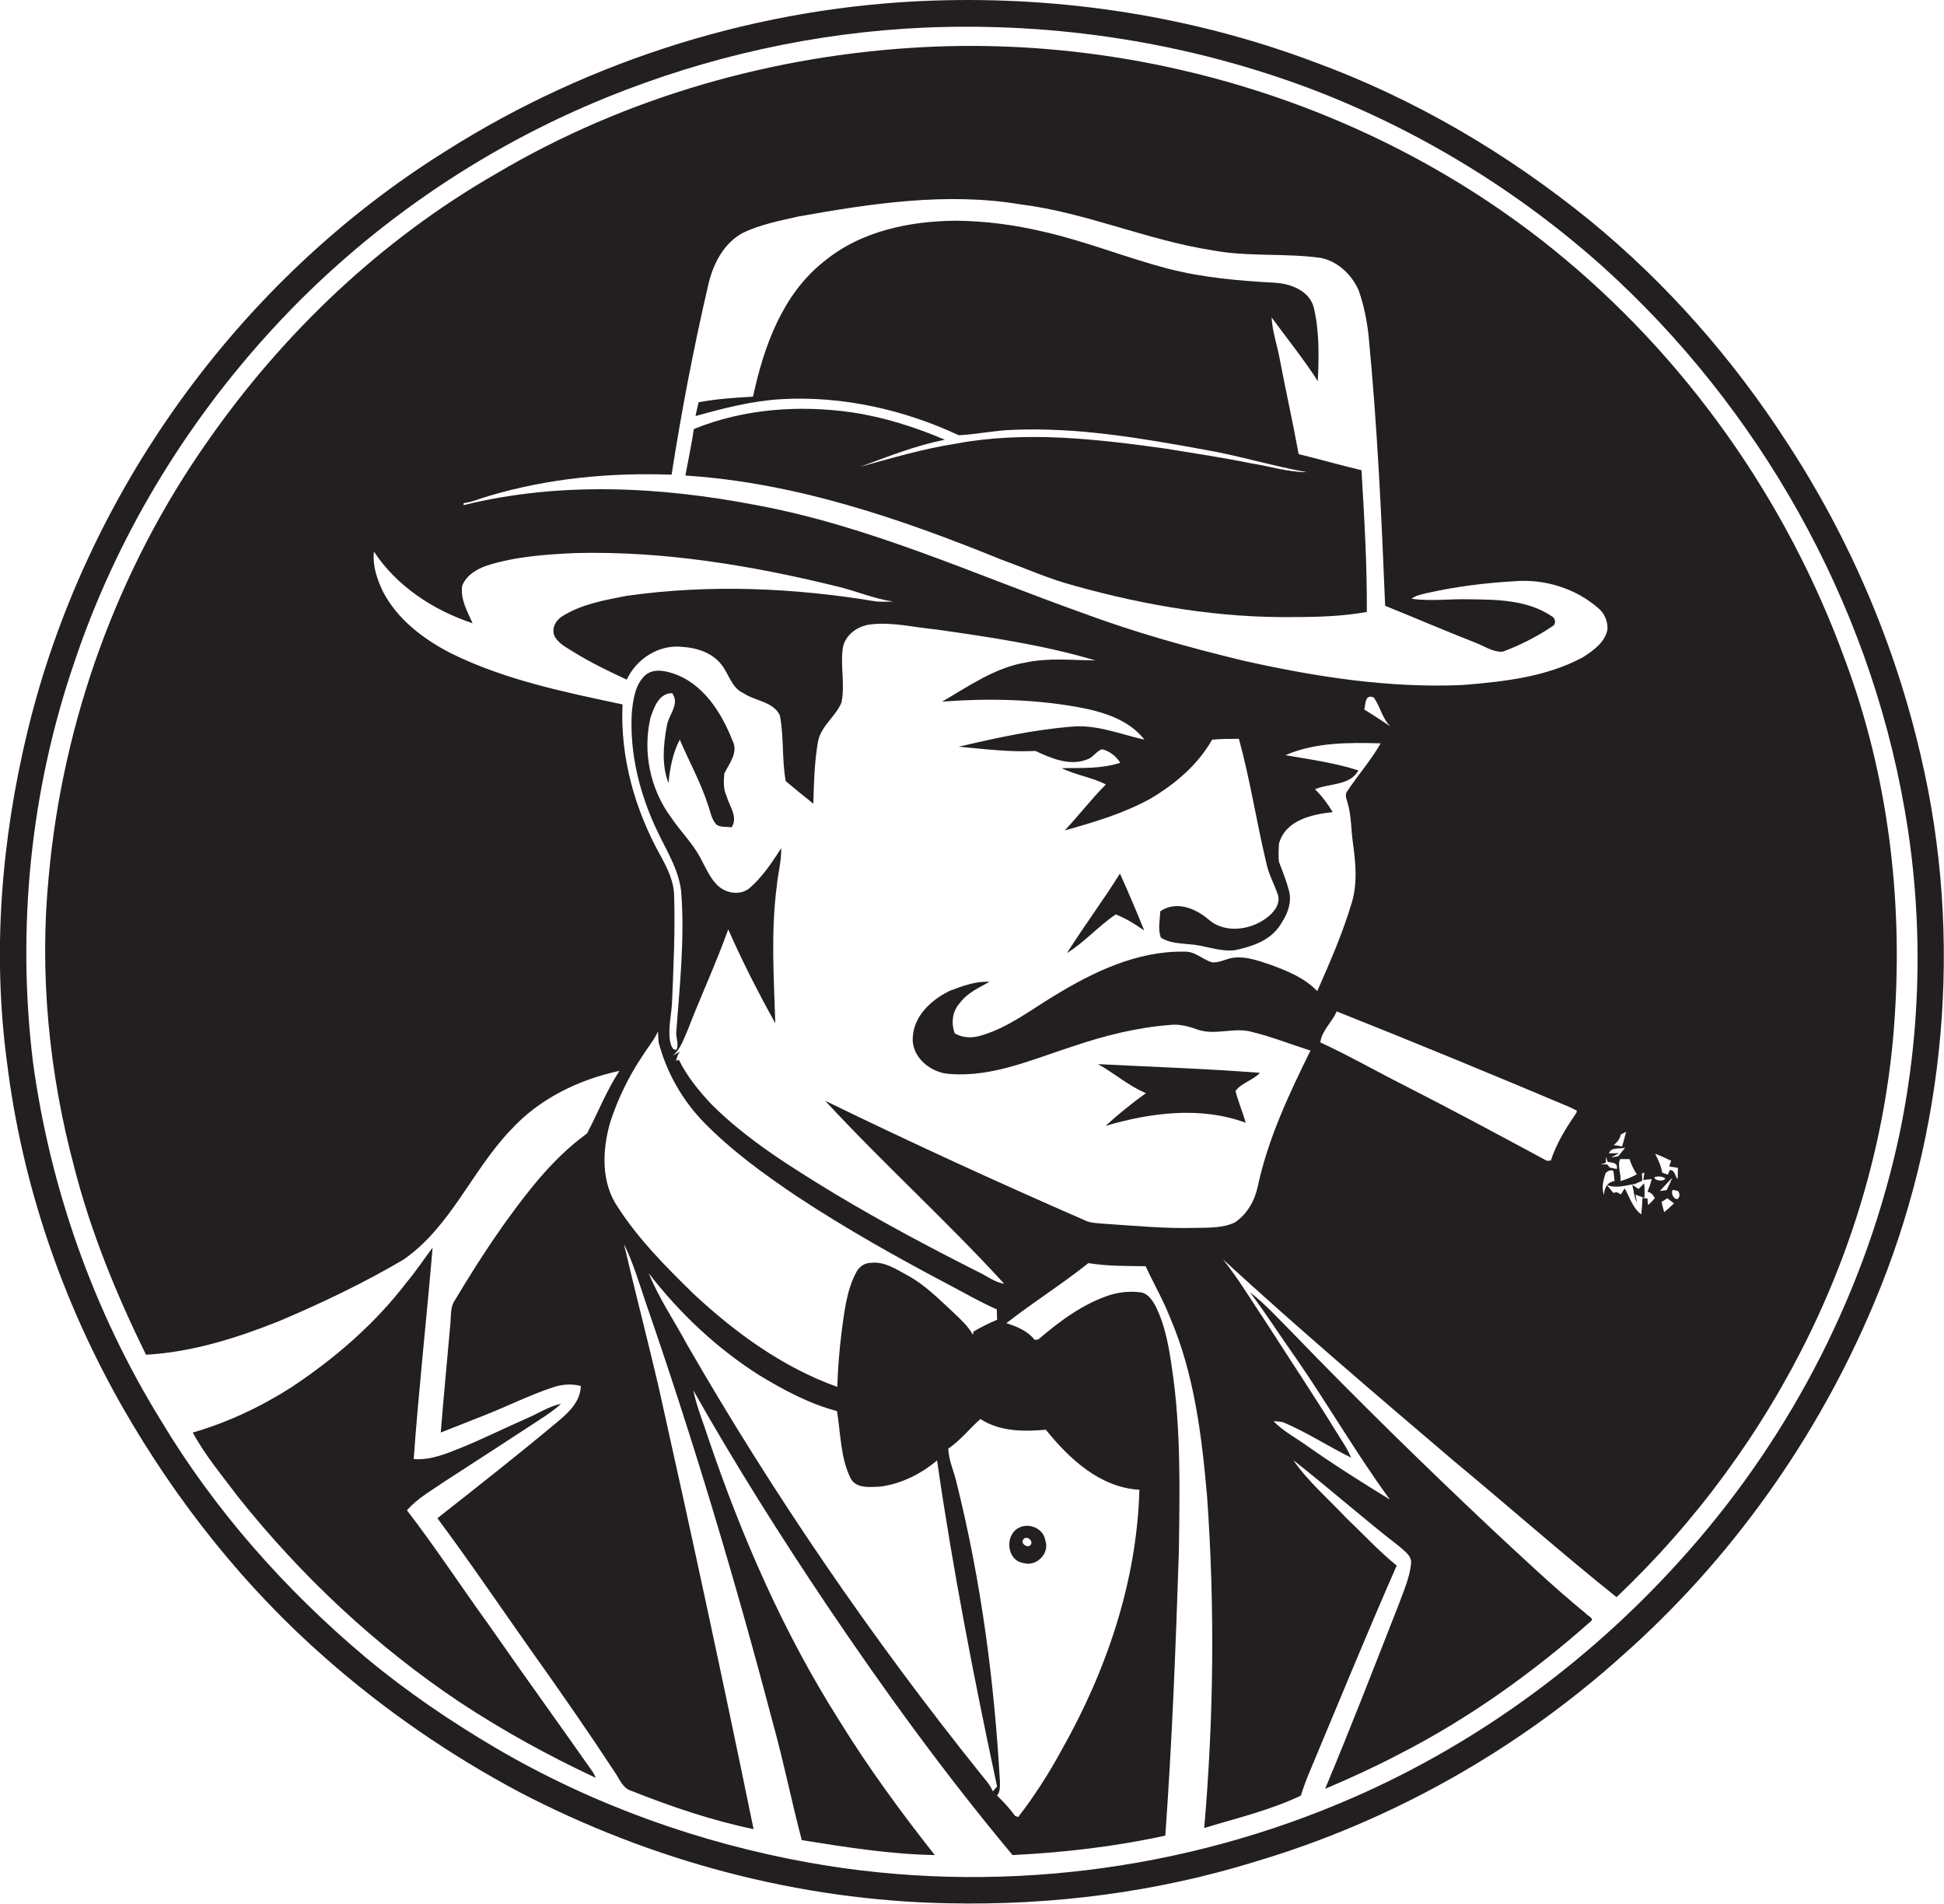
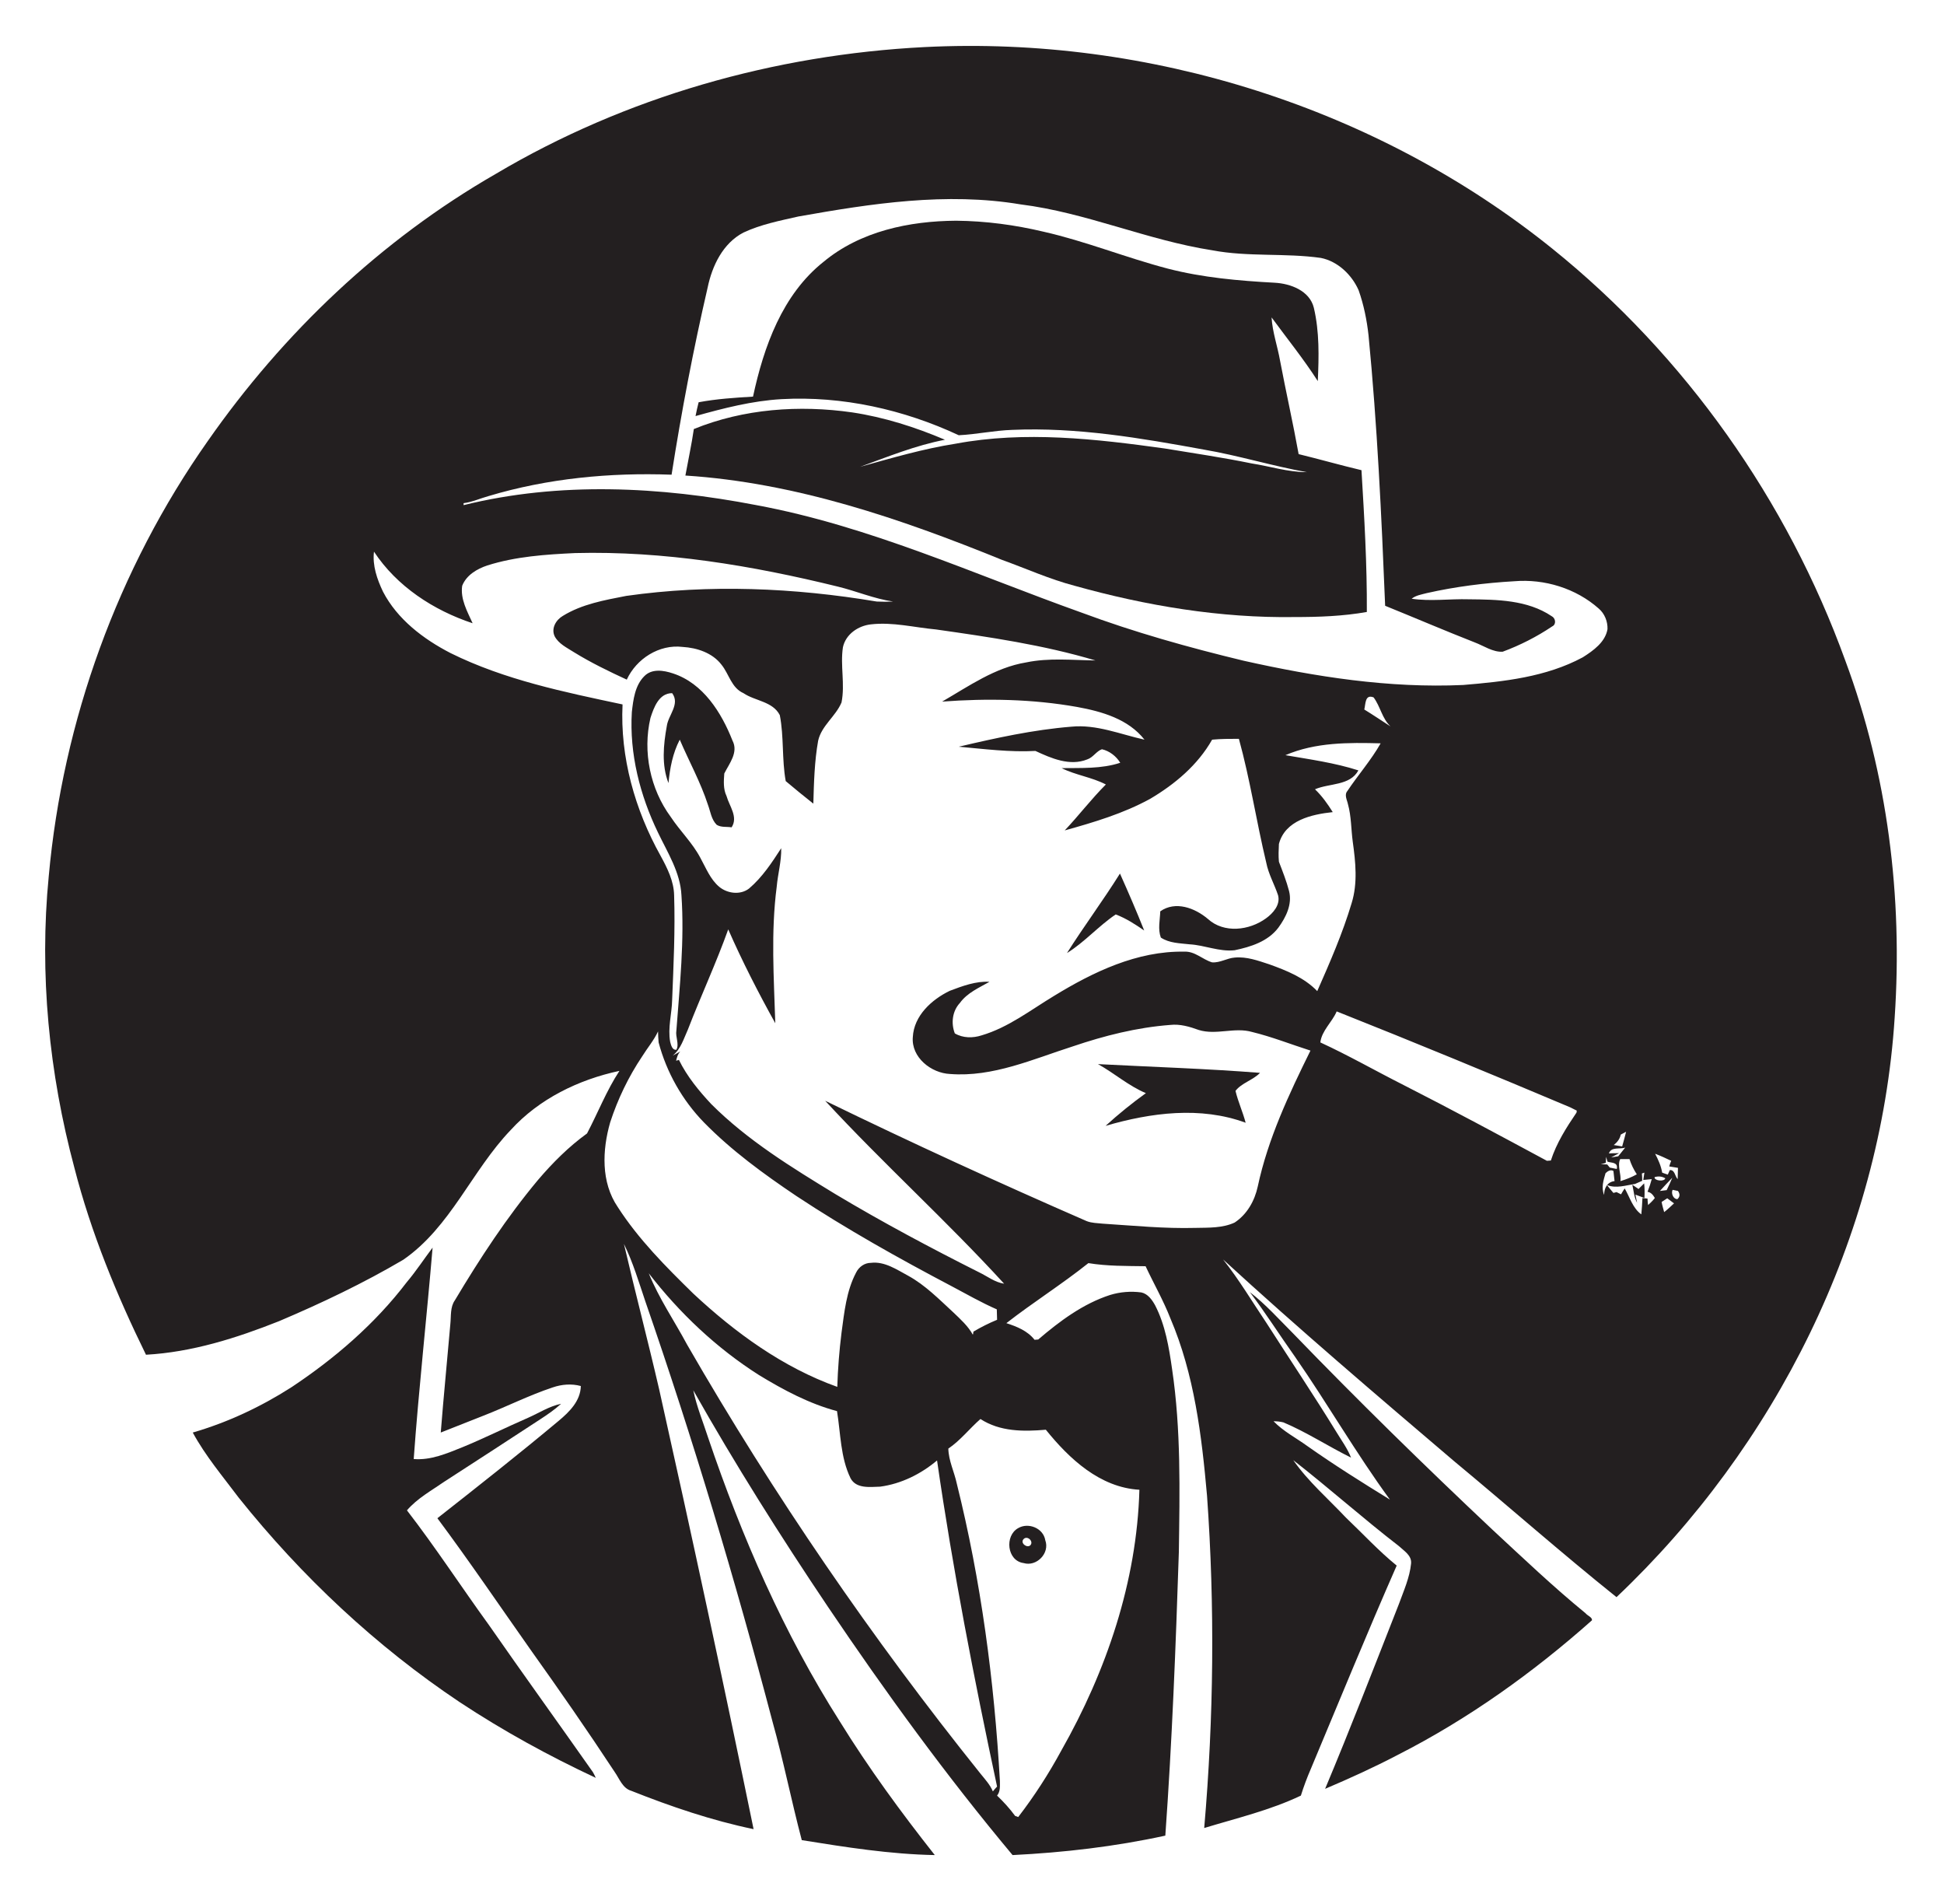
<svg xmlns="http://www.w3.org/2000/svg" version="1.1" id="Layer_1" x="0px" y="0px" viewBox="0 0 689.8 675.4" enable-background="new 0 0 689.8 675.4" xml:space="preserve">
  <g>
-     <path fill="#231F20" d="M681.6,268.3c-9.1-39.5-25.3-77.4-47.5-111.3c-19.2-29.7-42.7-56.5-70.1-78.9   c-29.3-23.8-62.3-43.2-97.9-56.2c-42.9-16.1-89-23.2-134.7-21.7c-61.2,2-121.7,20.7-173.4,53.5C84.5,99.6,30.2,175.1,9.8,259.3   C0.5,297.7-2.8,337.8,2.5,377c5.3,43,19.6,84.8,41.1,122.4c19,33.2,43.2,63.7,72,88.9c20.9,18.4,44,34.3,68.6,47.4   c46.9,24.5,99.3,38.5,152.3,39.5c36.8,0.8,73.8-3.9,109-14.8c48.1-14.3,92.8-39.5,130.1-73c38.7-34.2,69.3-77.3,89.3-124.9   C690.6,401.7,696.7,332.6,681.6,268.3z M674.1,401.9c-11.6,54.9-38,106.6-75.2,148.6c-32.6,37-73.1,67.2-118.3,87   c-60.3,26.5-128.5,34.9-193.4,23.3c-39.1-7-77-20.6-111.3-40.7c-16.1-9.5-31.6-20-46-32c-28.6-24-53.8-52.4-73-84.5   c-23.7-38.5-39.1-82-45.2-126.8c-5.8-47.6-0.9-96.5,14.7-141.9c14.7-43.9,39.1-84.3,70.4-118.3c32.8-35.7,73.7-63.9,118.6-82.1   c35.8-14.5,74-23,112.6-24.7c46.9-2,94.2,5.4,138.1,22.1c37.5,14.4,72.4,35.7,102.4,62.5c55.6,50,94.5,118.8,107.3,192.6   C682.5,325,681.9,364.2,674.1,401.9z" />
    <path fill="#231F20" d="M550.8,88.2c-62.1-50-143.1-75.5-222.7-71.5c-53.3,2.7-106.2,17.7-152.2,45   c-40.7,23.4-75.4,56.4-102.2,94.8c-31.9,45.3-51.4,99.2-56.4,154.3c-3.4,34.7,0.1,69.9,9.1,103.5c5.9,23,15,45.1,25.4,66.3   c16.3-0.9,32.1-5.9,47.2-11.9c15.1-6.4,30-13.5,44.1-21.8c16.8-11.6,24.3-31.6,38.1-46c10.1-11.1,24.1-17.9,38.6-21   c-4.6,7-7.6,14.8-11.5,22.2c-6.5,4.7-12.2,10.4-17.4,16.5c-11.1,13.3-20.6,27.8-29.5,42.7c-1.7,2.4-1.3,5.6-1.6,8.4   c-1.1,12.8-2.4,25.7-3.4,38.5c5-2,10.1-4,15.2-6c8.2-3.2,16.1-7.2,24.5-10c3.2-1.1,6.7-1.4,10-0.5c-0.1,5.3-4.1,9.2-7.8,12.3   c-14.1,11.8-28.6,23.2-43.1,34.6c11.4,15.3,22.1,31.1,33.1,46.7c10.2,14.3,20.2,28.7,29.8,43.3c1.7,2.4,2.8,5.8,5.9,6.7   c14.1,5.6,28.5,10.5,43.4,13.6c-10.7-52.1-21.9-104.1-33.5-156c-4-17.3-8.5-34.4-12.5-51.6c3.2,6.5,5.3,13.6,7.6,20.4   c17,49.1,31.9,98.8,45.1,149c3.9,13.9,6.7,28.1,10.4,42.1c15.6,2.5,31.3,5,47.2,5.3c-12-15.2-23.5-30.9-33.7-47.4   c-19.9-31.3-34.8-65.5-46.7-100.6c-1.8-5.6-4.1-11.1-5.3-16.9c14.8,26.2,30.9,51.7,47.7,76.7c20.5,30.4,42.1,60.1,65.6,88.2   c18.2-0.9,36.3-3,54.2-6.9c2.4-33.5,3.7-67,4.8-100.6c0.3-21.6,0.8-43.4-2.4-64.9c-1.1-7.7-2.4-15.6-6-22.6c-1.1-2-2.6-4.1-4.9-4.6   c-3.7-0.5-7.5-0.2-11.1,0.9c-9.6,3.1-17.9,9.3-25.5,15.8c-0.3,0-1,0.1-1.3,0.1c-2.5-3.2-6.3-4.7-10-5.9   c9.5-7.4,19.7-13.8,29.1-21.3c6.7,1.1,13.5,1,20.3,1.1c2.9,6.2,6.3,12.1,8.8,18.5c8.5,19.9,11.1,41.5,13,62.9   c2.8,39.2,2.4,78.7-1,117.9c11.5-3.5,23.4-6.3,34.3-11.5c1-3.2,2.2-6.4,3.5-9.4c10.1-24.1,20-48.3,30.5-72.2   c-6.4-5.2-12-11.3-18-17c-6.3-6.7-13.4-12.8-18.7-20.4c12.7,9.9,24.8,20.7,37.5,30.5c1.8,1.7,4.6,3.3,4.3,6.2   c-0.5,5-2.6,9.6-4.3,14.3c-8.6,21.9-17.1,43.9-26.2,65.6c8.7-3.7,17.3-7.6,25.7-12c25-12.7,48.2-29.3,69-47.8   c0.1-1.1-1.6-1.6-2.3-2.5c-11.5-9.4-22.2-19.6-33.1-29.7c-24.1-22.7-47.7-45.8-70.7-69.6c-5-5-9.7-10.3-15.3-14.6   c5.6,7.4,10.6,15.3,16,22.9c11.6,16.7,21.7,34.3,33.7,50.7c-9.9-6.1-19.8-12.3-29.3-19c-4-2.9-8.5-5.2-12-8.8   c1.2,0,2.3,0.1,3.5,0.4c8.3,3.5,15.9,8.5,24,12.5c-1.3-3.3-3.4-6.1-5.2-9.1c-8-13-16.5-25.7-24.7-38.5c-5.1-7.6-9.8-15.5-15.5-22.7   c26.7,24.5,54.3,48,81.9,71.5c19.3,16,38.1,32.6,57.7,48.3c56.4-53.4,93.7-127.7,98.7-205.6c2.9-42.8-2.5-86.3-17.5-126.6   C634.2,177.5,598,126.2,550.8,88.2z M593,411.8c-0.2,0.5-0.6,1.5-0.7,2c0.8,0.1,2.3,0.4,3.1,0.5c0,1.3-0.1,2.6-0.1,4   c-1-1-1-3.4-2.8-3.2c-0.2,0.4-0.5,1.2-0.7,1.6c-0.7-0.2-1.4-0.5-2-0.7c-0.4-2.4-1.4-4.6-2.5-6.7C589.2,410,591.1,410.9,593,411.8z    M580.8,416.6c-1.8,1-3.8,1.8-5.8,2.4c0.3-2.5-1.2-5.5-0.1-7.8c0.8,0,2.4,0,3.3,0C578.8,413.1,579.7,414.9,580.8,416.6z    M575.1,402.5c0.5-0.3,1.4-0.7,1.9-1c-0.4,1.7-0.9,3.4-1.4,5.2c-1-0.2-2-0.3-3-0.5C573.9,405.2,574.8,404,575.1,402.5z    M576.7,407.1c-0.6,0.8-1.9,2.3-2.5,3.1c-0.6,0.1-1.8,0.3-2.5,0.4l2.8-1.5c-0.9,0-2.7,0-3.6,0.1   C571.7,406.7,574.8,407.8,576.7,407.1z M219.2,428.2c-6-8.8-5.5-20.2-2.7-30c2.7-8.3,6.5-16.2,11.4-23.5c1.8-2.9,4.1-5.6,5.6-8.8   c0,1.3,0.1,2.6,0.2,3.9c2.8,10.6,8.4,20.5,16.1,28.4c9.8,10,21.2,18.3,32.8,26.1c17.7,11.7,36.3,22.1,55.1,32   c5.3,2.8,10.5,5.8,16,8.2c0,0.9,0.1,2.8,0.1,3.7c-2.9,1.2-5.7,2.6-8.4,4.2c0,0.3-0.1,0.8-0.2,1.1c-1.7-3.1-4.4-5.5-6.9-7.9   c-5.1-4.7-10-9.7-16-13c-4.1-2.2-8.4-5.2-13.3-4.6c-2.2,0-4.2,1.4-5.2,3.4c-3.5,6.6-4.2,14.1-5.2,21.4c-0.8,6.4-1.3,12.8-1.5,19.2   c-19.3-6.9-36.2-19.2-51.1-33.1C236.3,449.4,226.6,439.7,219.2,428.2z M352.3,635.5c-1-2.4-2.8-4.3-4.4-6.3   c-38.5-48-73.4-98.9-104.1-152.2c-4.5-8.4-10-16.4-13.6-25.3c10.9,14.1,24,26.5,39.1,36.1c8.7,5.3,17.9,10.2,27.7,12.8   c1.3,7.9,1.2,16.4,4.8,23.8c2,3.8,6.9,3.1,10.5,3c7.5-1,14.5-4.5,20.2-9.3c5.6,38.8,13.1,77.3,21.3,115.7   C353.3,634.3,352.8,634.9,352.3,635.5z M371.1,507.2c8.3,10.3,19.2,20.5,33.2,21.3c-0.9,32.6-11.7,64.3-27.7,92.5   c-4.5,8.3-9.6,16.2-15.3,23.6c-0.3-0.1-0.8-0.3-1.1-0.4c-1.9-2.6-4.1-5-6.4-7.2c1.2-1.5,1-3.4,1-5.2c-2-35.5-6.7-71-15.3-105.5   c-0.9-4.2-2.9-8.1-3-12.4c4.3-2.9,7.5-7.1,11.4-10.5C354.8,507.9,363.2,507.9,371.1,507.2z M337,351.5c-6.4,3.1-12.7,8.8-13.1,16.4   c-0.6,7.2,6.5,12.8,13.2,13.1c15.2,1.2,29.5-5.3,43.6-9.8c11.2-3.8,22.7-6.7,34.5-7.6c3.5-0.4,6.9,0.6,10.2,1.8   c6.2,1.9,12.7-1.1,18.9,0.7c7,1.7,13.8,4.4,20.7,6.6c-7.6,15.4-15.1,31.3-18.7,48.2c-1.1,5.1-3.8,9.9-8.2,12.8   c-4.3,2-9.2,1.8-13.9,1.9c-11,0.3-22-0.8-32.9-1.5c-1.9-0.2-3.9-0.2-5.7-0.9c-31.2-13.6-62.2-27.8-92.8-42.7   c20.5,22.2,43.1,42.6,63.5,64.9c-3.3-0.5-5.9-2.6-8.8-4c-17.3-8.7-34.4-17.8-51.1-27.8c-15.4-9.4-31.1-19-44-31.9   c-4.4-4.7-8.6-9.8-11.5-15.7l-1,0.3c0.3-1.2,0.6-2.4,1.5-3.3l-2.7,1.5c2.9-2.4,3.9-6,5.4-9.3c4.6-11.9,10-23.5,14.3-35.5   c5,11.4,10.7,22.5,16.7,33.3c-0.5-16.1-1.6-32.3,0.5-48.4c0.4-4.6,1.7-9,1.6-13.7c-3.3,5.1-6.7,10.3-11.4,14.3   c-3.1,2.4-7.7,1.8-10.6-0.6c-3.2-2.7-4.7-6.7-6.7-10.3c-2.8-5.3-7.2-9.5-10.5-14.5c-7.3-9.9-10-23.1-7.2-35.1   c1.2-3.7,3-8.8,7.7-8.8c2.9,3.9-1.4,7.8-1.9,11.7c-1.2,6.6-1.9,13.8,0.6,20.2c0.5-5.3,1.5-10.6,4-15.4c3.3,7.7,7.4,15.1,10,23.1   c0.9,2.4,1.2,5.2,3.1,7.1c1.6,1,3.5,0.6,5.3,0.9c2.4-3.7-0.8-7.5-1.8-11.1c-1.2-2.5-1-5.3-0.8-8c1.8-3.6,5.1-7.5,2.9-11.7   c-3.9-9.9-10.4-20.3-21.1-23.8c-3.3-1.1-7.5-1.8-10.2,1c-3.3,3.3-3.9,8.3-4.4,12.7c-0.9,14.8,2.9,29.6,9.3,42.8   c3.4,7.1,7.9,14.1,8.3,22.2c1.1,16-0.6,32-1.8,48c-0.4,2.2,1.1,4.8,0,6.8c-1.5,0.2-1.9-1.7-2.2-2.8c-0.9-5,0.6-10,0.7-14.9   c0.5-12.4,1.1-24.7,0.7-37.1c-0.1-5-2.4-9.6-4.8-14c-9.1-16.3-14.4-35-13.5-53.7c-20.7-4.4-41.8-8.7-61-18.2   c-9.7-5-18.9-12-24-21.8c-2.1-4.4-3.8-9.3-3.2-14.2c8.1,12.3,21.1,20.8,35,25.4c-1.9-4.2-4.4-8.6-3.7-13.3c1.5-3.8,5.3-6,8.9-7.2   c10.1-3.2,20.7-3.9,31.2-4.4c31.4-0.8,62.7,4.4,93.2,11.9c6.6,1.6,12.8,4.3,19.6,5.3c-2,0.1-3.9,0.1-5.8,0   c-29.3-4.9-59.4-6.2-88.9-2c-7.7,1.5-15.7,2.9-22.5,7.1c-2.4,1.4-4.2,4.4-2.9,7.2c1.4,2.7,4.4,4.1,6.9,5.7c6,3.7,12.4,6.8,18.7,9.7   c3.4-7.4,11.5-12.6,19.8-11.6c5.1,0.3,10.6,2.1,13.8,6.3c2.7,3.3,3.5,8.2,7.8,10.1c4.1,2.8,10.4,2.9,12.9,7.8   c1.5,7.7,0.7,15.7,2.1,23.4c3.2,2.7,6.5,5.4,9.8,8c0.2-7.4,0.4-15,1.7-22.3c1.2-5.4,6.2-8.6,8.3-13.6c1.3-6.5-0.5-13.1,0.5-19.6   c1-4.6,5.4-7.6,9.9-8.1c7.8-0.9,15.4,1.1,23.1,1.8c19,2.7,38.2,5.5,56.6,11c-8.2-0.1-16.5-1-24.6,0.7c-11,1.8-20.3,8.4-29.8,13.9   c16-1.2,32.1-0.9,47.9,1.9c8.8,1.6,18.2,4.3,23.9,11.6c-8.6-1.9-17-5.5-26-4.6c-13.5,1.1-26.7,4-39.9,7.1c9,0.8,18.1,2,27.2,1.5   c5.6,2.6,12.2,5.5,18.4,3c2.1-0.7,3.2-2.9,5.2-3.6c2.7,0.6,5.1,2.5,6.5,4.8c-6.7,2.2-13.8,1.8-20.8,1.9c5,2.5,10.7,3.2,15.7,5.8   c-5.2,5.2-9.6,11-14.6,16.3c10.4-2.9,20.8-6,30.3-11.2c8.8-5.2,16.9-12,22-21c3.2-0.3,6.4-0.3,9.5-0.3c4,14.5,6.2,29.3,9.7,43.9   c0.8,4.1,2.9,7.7,4.2,11.6c0.9,3.4-1.8,6.4-4.3,8.2c-5.9,4.3-14.9,5.4-20.6,0.2c-4.6-3.9-11.5-6.5-16.9-2.7   c-0.1,3.1-0.9,6.3,0.2,9.3c3,2,6.7,2,10.2,2.4c5.4,0.3,10.5,2.7,16,2.1c5.7-1.2,11.8-3.1,15.5-8c2.7-3.7,5-8.3,3.8-13   c-0.9-3.5-2.3-7-3.6-10.4c-0.2-2.1-0.1-4.2,0-6.3c2.2-8.4,11.6-10.5,19.1-11.3c-1.8-2.9-3.8-5.7-6.3-8.1c5.1-2.2,12.4-1.2,15.4-6.7   c-8.4-2.7-17.2-3.9-25.9-5.4c10.7-4.6,22.4-4.5,33.8-4.2c-3.4,6-8,11.2-11.8,16.9c-1.2,1.4-0.1,3.2,0.2,4.7   c1.2,4.3,1.1,8.9,1.7,13.3c1,7.2,1.8,14.7-0.4,21.8c-3.2,10.7-7.7,21-12.2,31.2c-4.6-4.8-10.9-7.3-17-9.5c-4-1.3-8-2.8-12.3-2.4   c-2.7,0.2-5.2,1.9-8,1.7c-3.4-1-6.1-4-9.9-3.8c-16.7-0.3-32.3,7.2-46.2,15.7c-8.3,5-16.2,11.2-25.7,14c-3.1,1-6.6,1-9.5-0.7   c-1.4-3.6-0.9-7.9,1.8-10.8c2.6-3.6,6.8-5.4,10.5-7.5C346.3,348,341.5,349.8,337,351.5z M484.1,251.7c0.5-2,0.2-5.5,3.3-4.3   c2.4,3.2,3,7.5,6,10.3C490.3,255.7,487.2,253.6,484.1,251.7z M559.4,394.7c-3.6,5.3-7.1,10.8-9.1,17c-0.3,0-1,0.1-1.4,0.1   c-16.9-9.1-33.8-18.2-50.9-26.9c-9.9-5-19.5-10.5-29.5-15.1c0.5-4.2,4.2-7.2,5.8-11c27.7,11,55.3,22.4,82.8,34   c0.6,0.3,1.8,0.9,2.4,1.2L559.4,394.7z M561.6,233.2c-13,7-28,8.6-42.4,9.8c-26.3,1.2-52.4-2.9-77.9-8.6   c-19.5-4.7-38.8-10.1-57.6-17.1c-38.1-13.6-75.3-30.7-115.3-38.1c-34.2-6.6-69.9-8.4-103.9,0c0-0.2,0-0.5,0-0.7   c3.1-0.4,5.9-1.7,8.8-2.5c21-6.3,43.1-8.4,65-7.6c3.5-22.3,7.7-44.4,12.8-66.4c1.6-7.7,5.4-15.7,12.7-19.5   c6.2-2.9,12.9-4.2,19.5-5.7c25.9-4.6,52.5-8.7,78.8-4.3c23.3,2.9,44.9,12.7,68.1,16.3c12.7,2.4,25.8,0.9,38.5,2.7   c6,1.2,11,6,13.4,11.5c1.8,5.1,2.9,10.5,3.5,15.9c3.1,31.9,4.6,63.9,5.9,96c10.6,4.3,21.1,8.8,31.8,13c3.2,1.2,6.4,3.5,9.9,3.3   c6.2-2.3,12.1-5.3,17.6-9c1.5-0.7,1.2-2.9-0.2-3.6c-8.6-5.8-19.4-5.9-29.4-6c-6.8-0.2-13.6,0.8-20.3-0.2c1.5-1.2,3.5-1.5,5.4-2   c10.2-2.3,20.6-3.6,31-4.2c10.7-0.9,21.9,2.5,30,9.7c2.1,1.8,3.2,4.6,3.1,7.3C569.6,227.8,565.4,230.8,561.6,233.2z M569.8,412.5   c0-0.5,0.1-1.6,0.1-2.1l0.5,1.7c1.4,0.5,3.8,0.1,3.3,2.6c-0.6-0.1-1.9-0.4-2.5-0.5l-0.9-1.1c-0.6,0-1.8-0.1-2.3-0.1   C568.5,412.9,569.4,412.7,569.8,412.5z M569.7,416.2c0.7-0.7,1.8-1.4,2.8-0.8c0.1,1.2,0.3,2.4,0.4,3.6c-2.6,0.3-3.7,2.5-3.7,4.9   C568.1,421.3,569,418.6,569.7,416.2z M584.8,427.5c-0.1-0.6-0.2-1.7-0.2-2.3l-1.8-0.2c-0.1,1.9-0.2,3.9-0.4,5.8   c-3-2.1-4.1-6.1-5.9-9.2c-0.5,0.7-0.9,1.4-1.3,2.1c-0.4-0.2-1.2-0.6-1.6-0.8c-0.3,0.1-0.8,0.2-1.1,0.3c-0.8-0.9-1.5-1.8-2.3-2.8   c3.3,1.3,6.7,0.1,10-0.4c0.6-0.3,1.9-0.8,2.5-1.1c0-0.6,0-1.9-0.1-2.6c0.2-0.1,0.6-0.2,0.9-0.3c-0.1,0.8-0.3,1.7-0.4,2.6   c0.7-0.1,2.2-0.2,3-0.3c-0.4,1.5-0.9,3-1.5,4.5c1.3,0.2,2,1.2,2.6,2.2C586.6,425.8,585.4,427,584.8,427.5z M587.1,417.6   c1.3-0.4,2.6-0.3,3.8,0.4C590.6,419.3,586.9,418.9,587.1,417.6z M593.4,417.8c-0.6,1.5-1.3,2.9-2,4.4c-0.6,0.1-1.8,0.2-2.4,0.3   C590.4,420.9,591.9,419.4,593.4,417.8z M590.5,430c-0.3-1.2-0.7-2.4-0.9-3.6c0.5-0.3,1.5-1,2-1.3c0.8,0.6,1.6,1.2,2.4,1.8   C592.8,428,591.7,429.1,590.5,430z M595.2,425.4c-1.5,0-2.3-2.1-1.7-3.3c0.5,0.1,1.4,0.3,1.9,0.4   C596.2,423.6,596.1,424.6,595.2,425.4z" />
    <path fill="#231F20" d="M460.8,161.1c-2-11.1-4.5-22.1-6.6-33.2c-0.9-5.1-2.7-10.1-3-15.3c5.5,7.5,11.4,14.8,16.4,22.6   c0.4-8.7,0.6-17.5-1.4-26c-1.5-6.1-8.3-8.6-13.9-8.9c-12.8-0.7-25.5-1.8-37.9-5c-14.9-3.9-29.1-9.7-44.1-13.1   c-10.1-2.4-20.5-3.8-31-3.9c-16.6,0.1-34,3.7-47.1,14.6c-14.6,11.6-21.2,30.1-25,47.8c-6.5,0.4-12.9,0.8-19.3,2   c-0.4,1.6-0.8,3.3-1.1,4.9c10-2.8,20.1-5.4,30.5-6c21.6-1.2,43.4,3.7,62.9,12.8c6.3-0.3,12.6-1.7,19-1.9c22.9-1,45.6,2.9,68,7   c12.3,2.1,24.2,5.8,36.5,8c-6.7,0-13.1-2.1-19.6-3.1c-10.2-2.1-20.5-3.6-30.8-5.3c-24.5-3.4-49.6-6.3-74.2-1.7   c-11.5,1.8-22.7,5.1-33.9,8.2c9.9-3.6,19.7-7.6,30.1-9.6c-10.6-4.5-21.6-8-32.9-9.7c-18.8-2.7-38.5-1.3-56.2,5.9   c-0.8,5.5-2,11-3,16.5c39,2.5,76.4,15.3,112.3,29.9c8.6,3.1,17,6.9,25.8,9.2c25.4,7.1,51.7,11.5,78.1,11.1c8.6,0,17.1-0.3,25.6-1.8   c0.1-16.8-0.9-33.6-1.9-50.3C475.5,165,468.2,162.9,460.8,161.1z" />
    <path fill="#231F20" d="M406,330.1c-2.7-6.8-5.6-13.5-8.6-20.2c-6,9.6-12.8,18.7-18.8,28.2c6.3-3.9,11.2-9.6,17.3-13.7   C399.6,325.8,402.8,327.9,406,330.1z" />
    <path fill="#231F20" d="M392.3,399.4c16.1-4.7,33.7-7,49.7-1.1c-1-3.8-2.7-7.5-3.6-11.3c2.1-2.8,6.2-3.8,8.7-6.4   c-19.1-1.5-38.3-2.1-57.5-3.1c5.8,3.2,10.8,7.7,17,10.3C401.6,391.4,396.8,395.3,392.3,399.4z" />
    <path fill="#231F20" d="M581.4,421.8c-0.5-0.4-1.7-1.1-2.2-1.5c0.5,2.1,0.6,4.4,1.7,6.4l-0.6-2.9c0.8,0.3,2.4,0.9,3.2,1.2   c0.1-1.8,0.1-3.5-0.1-5.2C582.9,420.3,581.9,421.3,581.4,421.8z" />
    <path fill="#231F20" d="M173.5,576.5c-9.8-13.5-18.9-27.5-29.1-40.7c3.7-4.3,8.7-7,13.3-10.2c11.3-7.3,22.7-14.7,34-22.1   c2.6-1.7,5.1-3.4,7.4-5.5c-4.3,0.9-7.9,3.3-11.8,5c-7.8,3.4-15.4,7.2-23.2,10.4c-5.5,2.2-11.2,4.7-17.3,4.2c1.8-25,4.6-50,6.7-75   c-3.1,4.1-5.9,8.4-9.2,12.3c-11.3,14.8-25.6,27.1-41,37.3c-10.8,6.9-22.5,12.4-34.9,16c4.5,8.3,10.6,15.5,16.3,23.1   c22.3,27.9,48.7,52.7,78.5,72.6c15.3,10.1,31.5,19,48.2,26.8c-0.2-0.5-0.7-1.5-1-2C198.1,611.2,185.6,593.9,173.5,576.5z" />
    <path fill="#231F20" d="M363.2,554.5c4.6,1.4,9.4-3.5,7.7-8.1c-0.7-4.3-6-6.4-9.6-4.3C356.4,544.8,357.3,553.7,363.2,554.5z    M363.2,546c1.3-1.4,3.7,0.8,2.4,2.2C364.4,549.3,361.9,547.4,363.2,546z" />
  </g>
</svg>